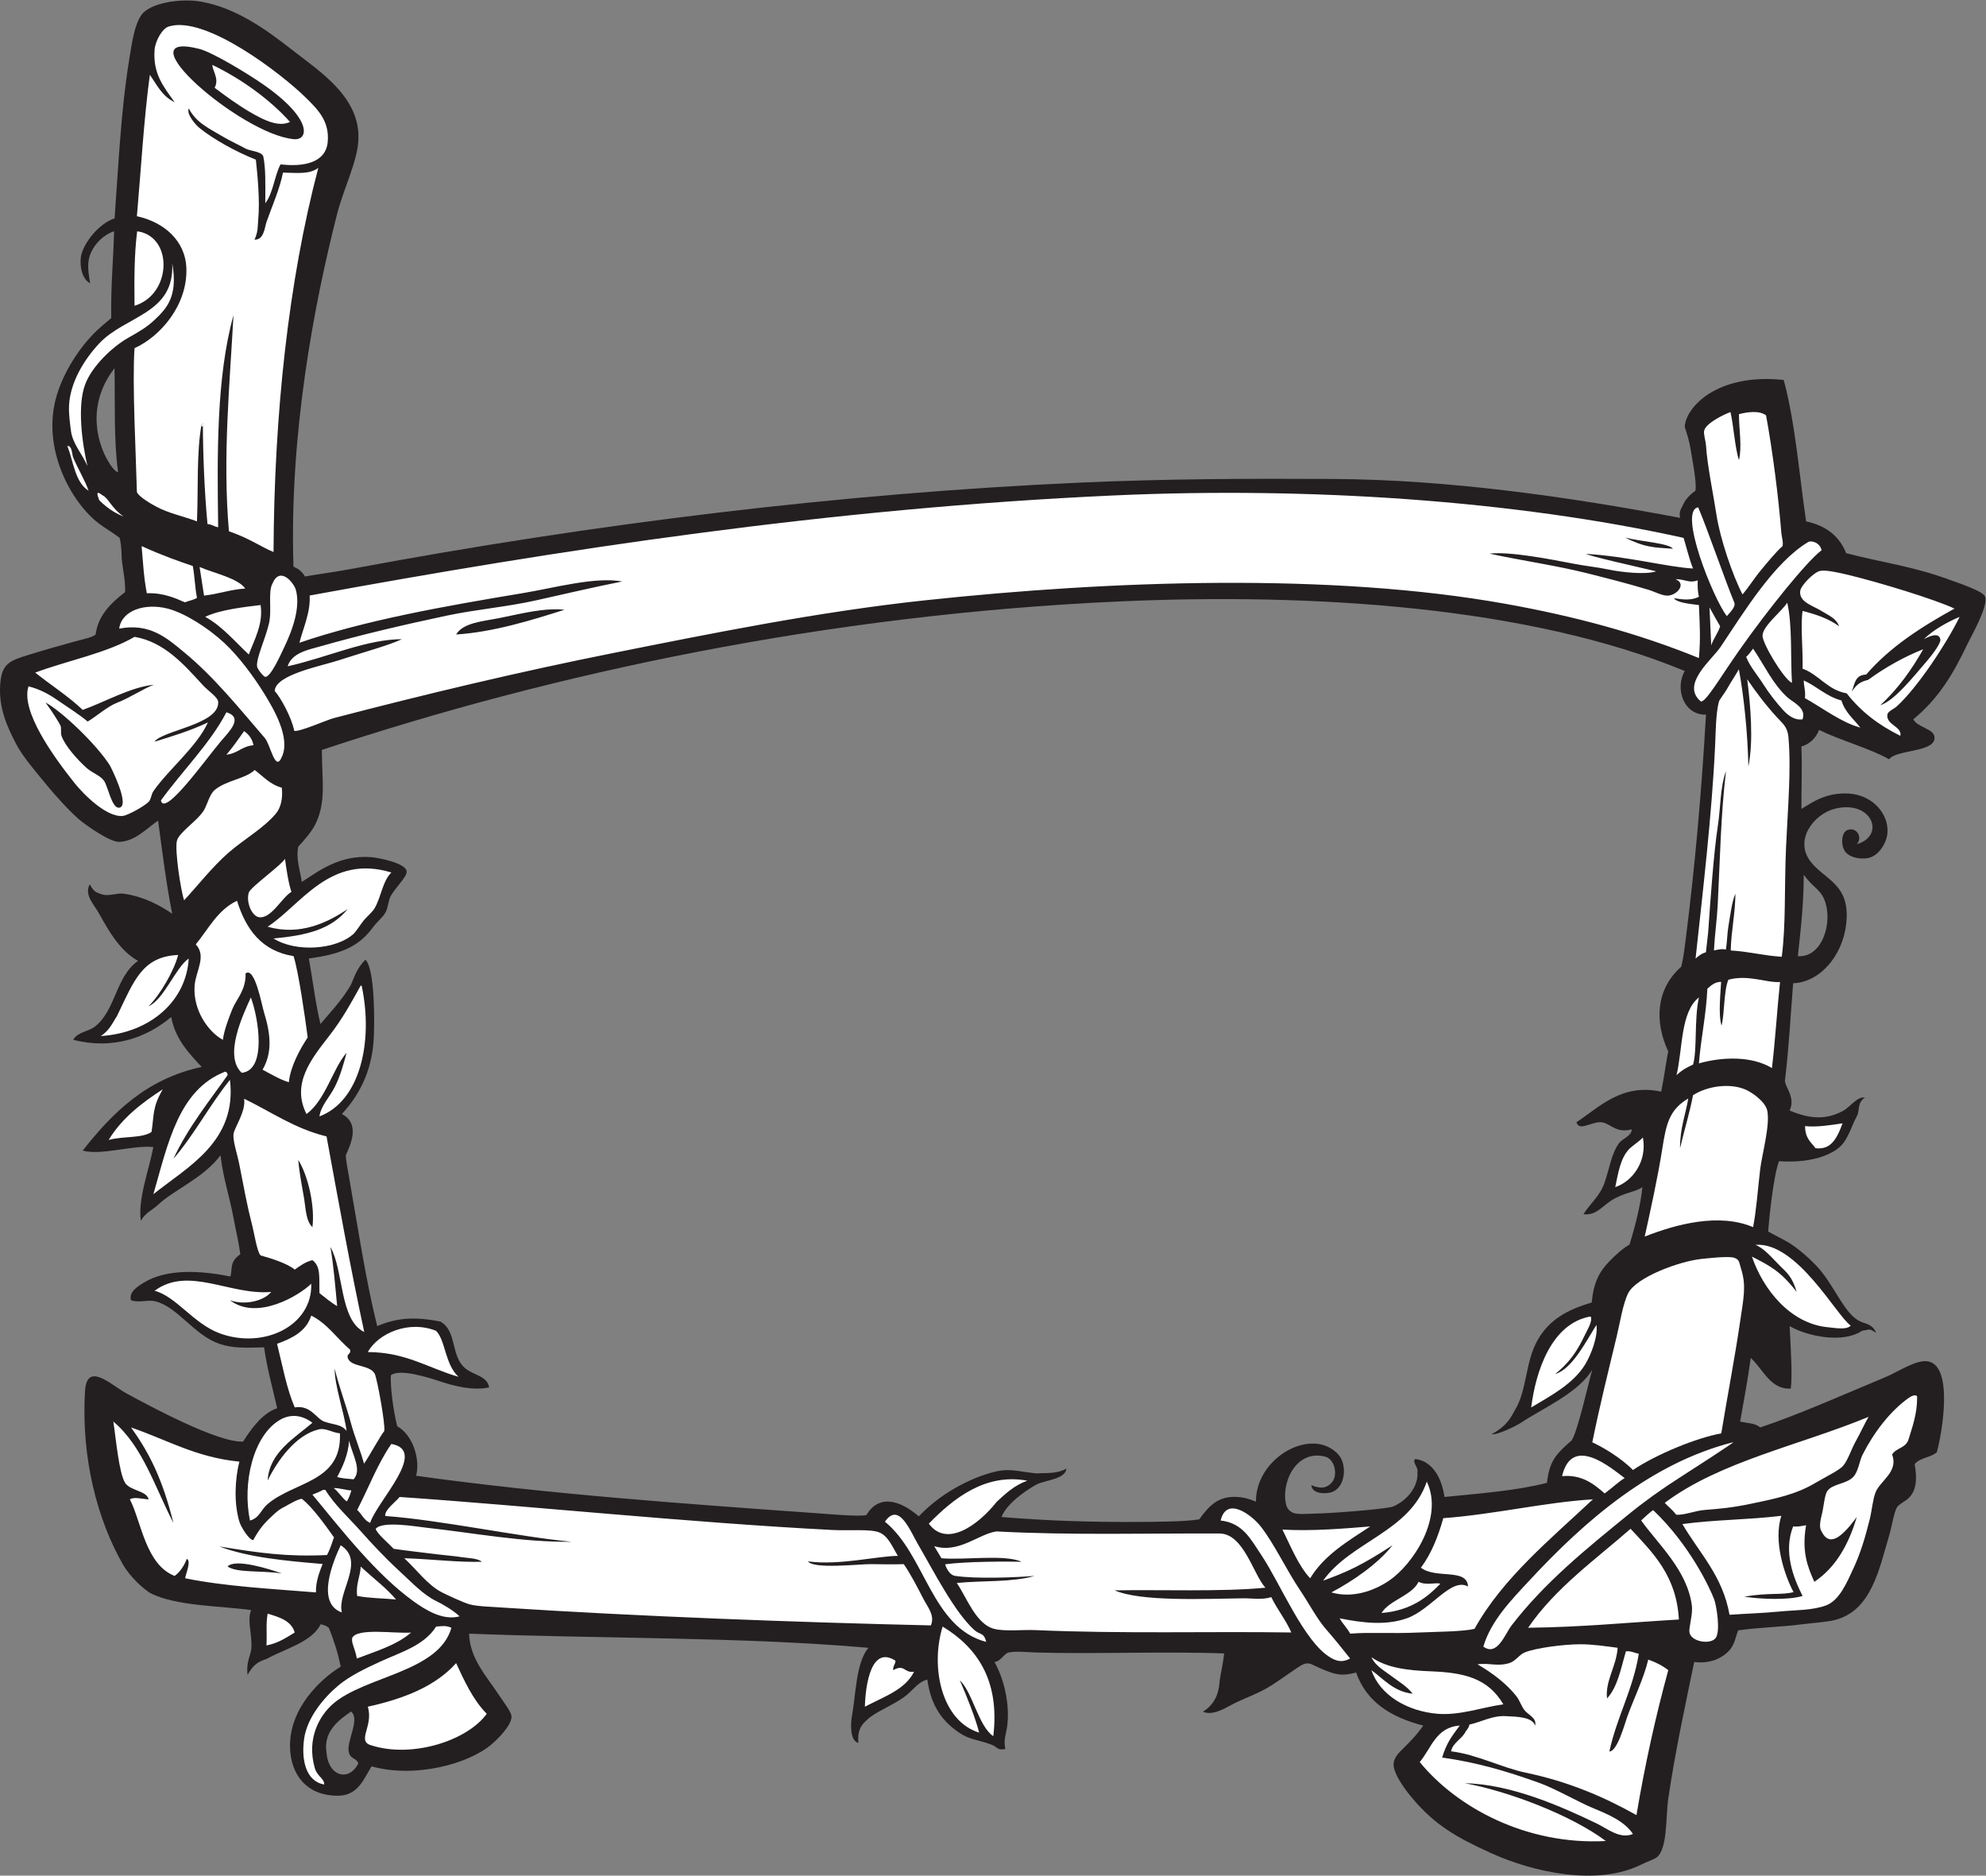
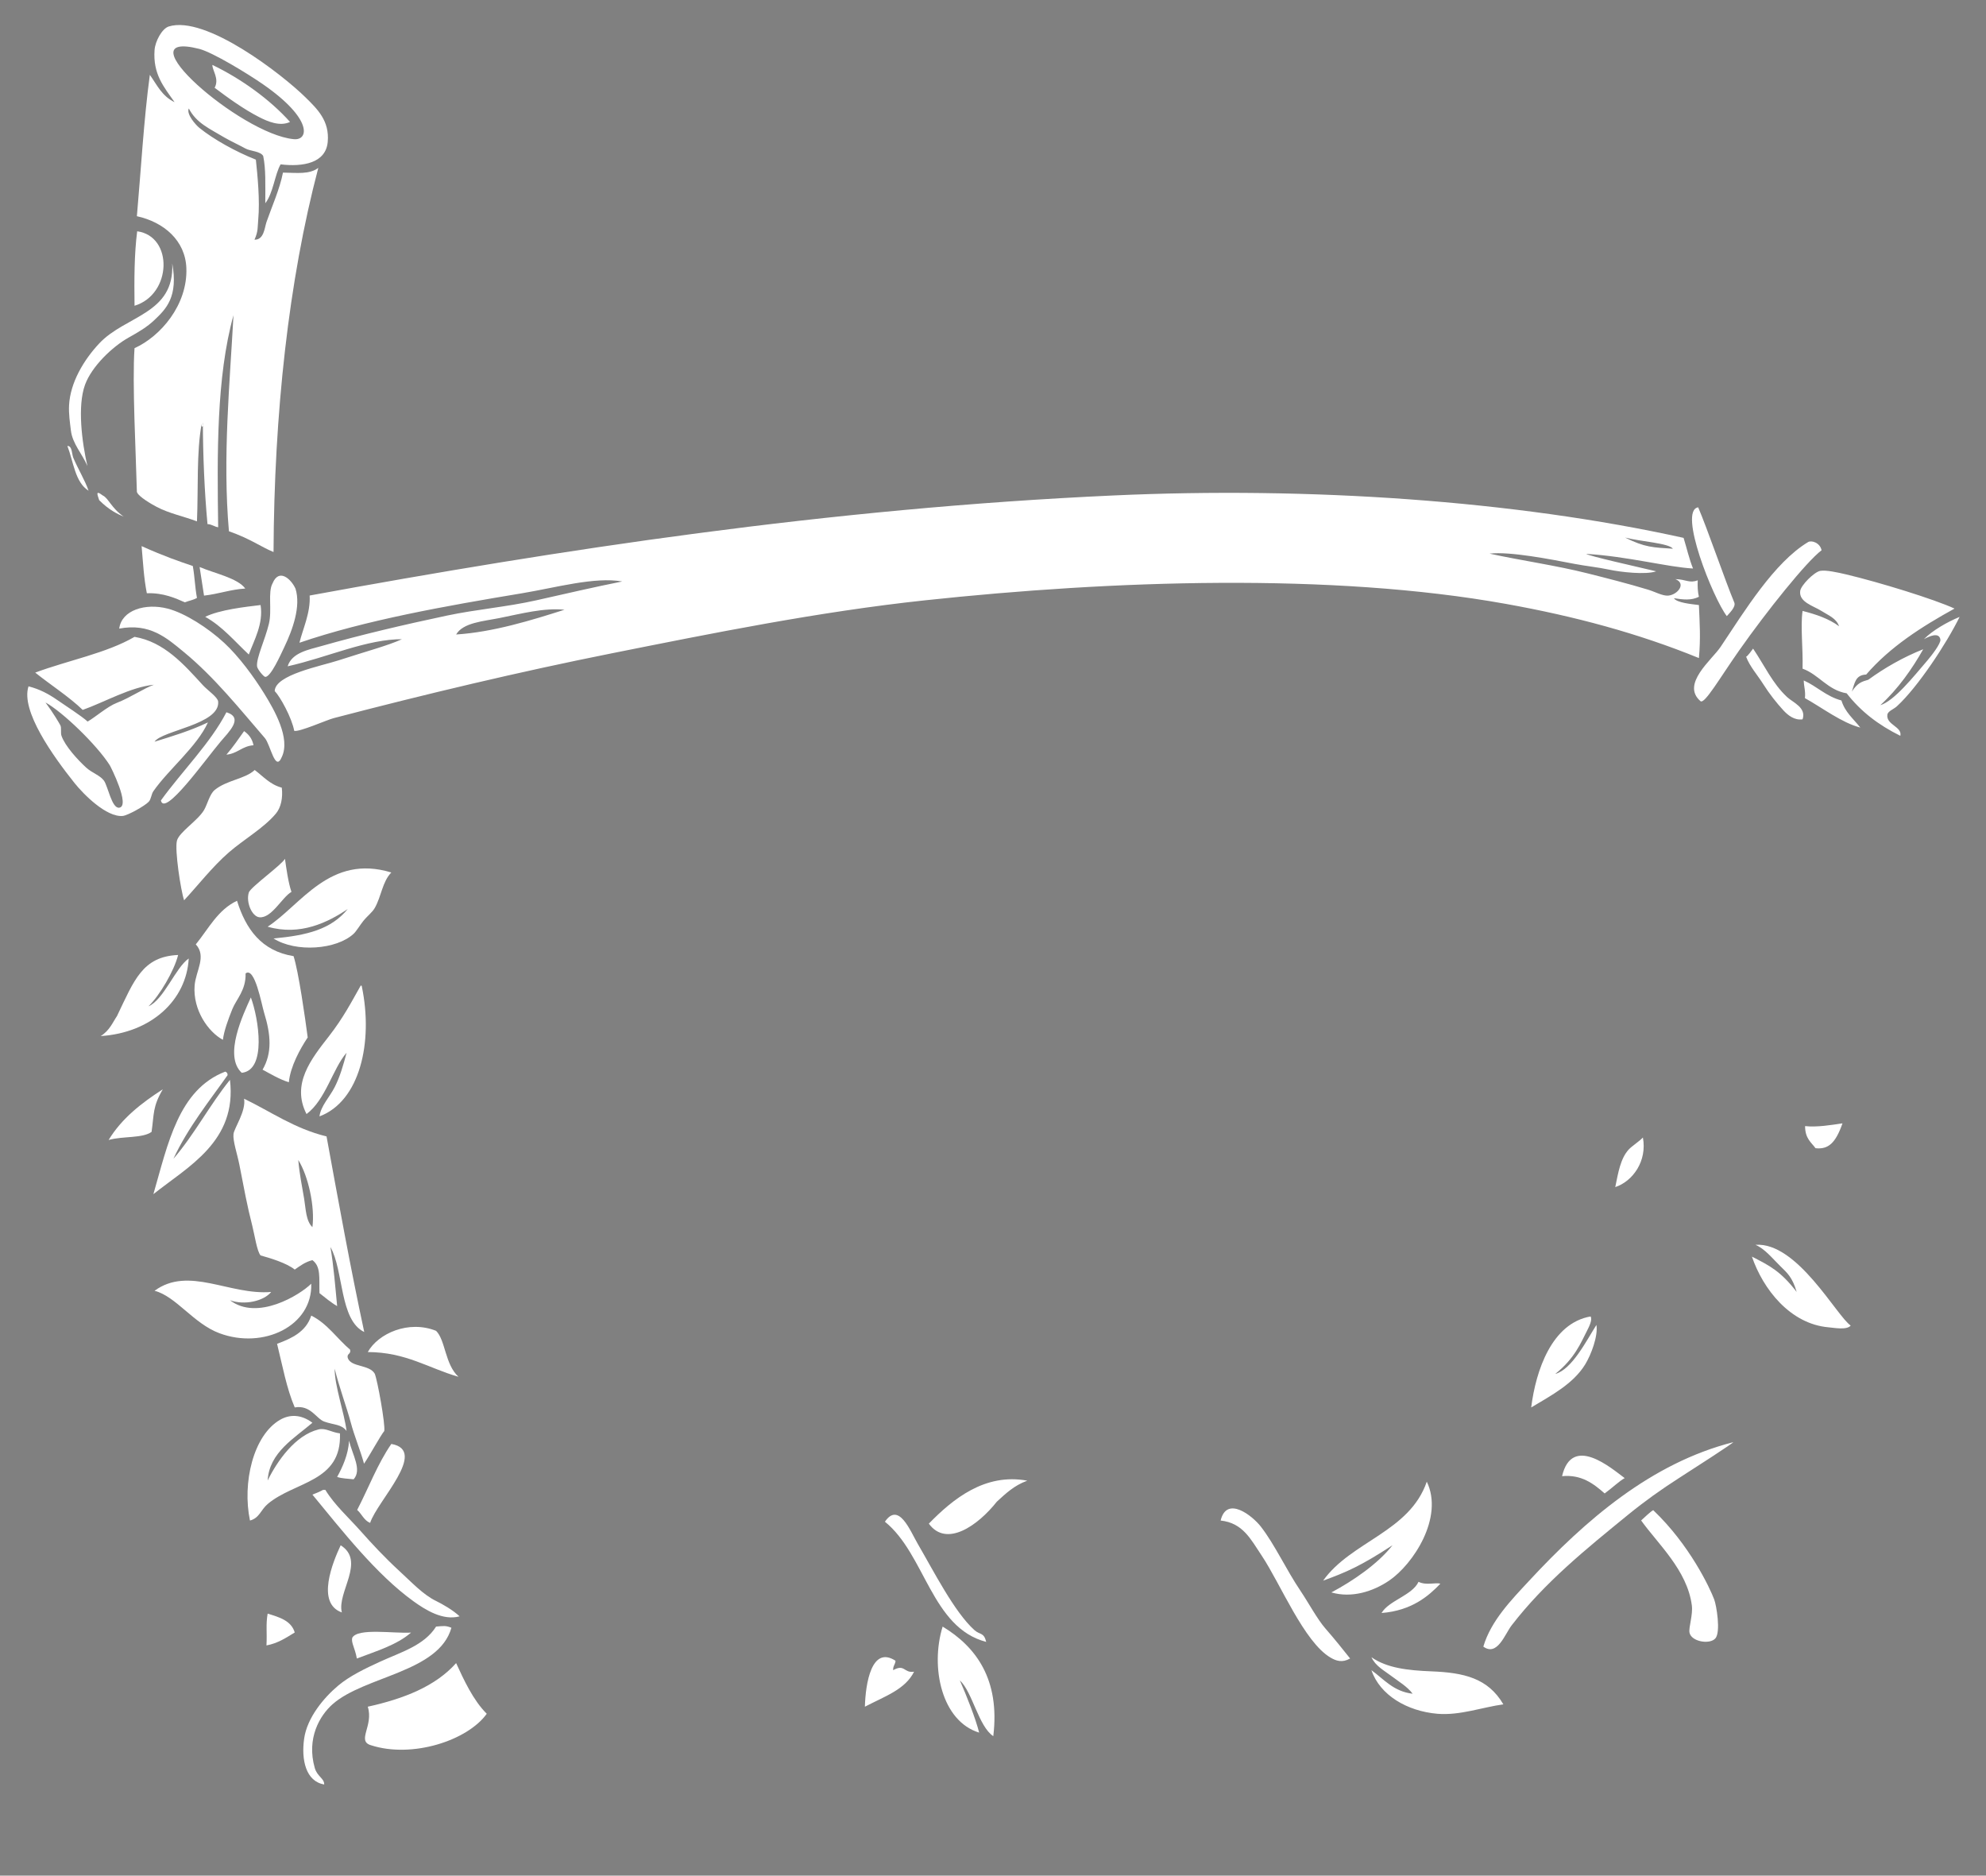
<svg xmlns="http://www.w3.org/2000/svg" viewBox="0 0 809.04 763.907" height="763.907" width="809.04" xml:space="preserve" id="svg2" version="1.1">
  <rect x="0" y="0" width="809.04" height="763.907" fill="#808080" stroke="none" />
  <defs id="defs6" />
  <g transform="matrix(1.333,0,0,-1.333,0,763.907)" id="g10">
    <g transform="scale(0.1)" id="g12">
-       <path id="path14" style="fill:#231f20;fill-opacity:1;fill-rule:evenodd;stroke:none" d="m 5134.35,4148.55 c -3.4,20.97 1.63,23.38 10.79,43.19 7.32,15.83 23.28,30.62 36,39.6 5.29,20.73 -10.03,98.76 -14.4,126 -3.99,24.91 -10.94,47.83 -18,68.4 0.7,57.09 95.39,166.2 302.4,144 35.43,-131.37 47,-286.61 68.4,-432 60.37,-12.83 101.67,-44.73 122.4,-97.2 110.48,-28.74 206.79,-40.41 317.56,-81.81 23.47,-8.77 101.98,-33.93 107.24,-51.39 9.39,-31.12 -43.64,-122.1 -53.99,-144 -44.55,-94.27 -89.79,-168.03 -165.61,-230.4 12.65,-24.76 62.22,-28.35 64.8,-54 4.83,-47.76 -117.33,-37.64 -138.55,-68.03 -61.77,34.24 -149.01,57.66 -214.25,89.63 -9.26,-25.54 -31.45,-45.09 -54,-50.4 2.56,-68.4 0,-119.85 0,-190.8 36.97,22.1 76.19,50.31 144,46.8 73.84,-3.82 124.54,-63.04 118.8,-122.4 -2.65,-27.43 -26.18,-71.67 -64.8,-75.6 -25.88,-2.63 -53.58,5.06 -64.8,21.6 -14.08,20.78 -10.36,58.05 7.2,64.8 29.3,11.26 47.52,-23.63 28.81,-43.2 90.56,26.52 45.17,137.68 -68.41,108 -62.18,-16.25 -124.68,-95.09 -71.99,-162 44.4,-56.4 122.36,-68.06 107.99,-190.8 -11.25,-96.11 -80.07,-176.97 -162,-180 -7.93,-99.66 -13.14,-199.46 -25.19,-298.81 3.28,-22.53 32.46,-51.72 14.39,-90 59.59,-25.14 109.3,-30.04 163,-1.23 23.05,12.38 42.84,44.68 67.4,40.84 -25,-16.23 -14.74,-38.5 -25.19,-57.6 -20.01,-36.53 -27.22,-77.14 -61.21,-100.79 -41.48,-28.89 -105.5,-41.12 -176.4,-36.01 -16.7,-44.23 -29.54,-166.72 -33.02,-214.88 11.86,-7.33 36.63,-18.77 61.82,-33.52 27.07,-15.85 61.51,-46.5 82.8,-68.4 56.11,-57.71 83.82,-144.01 132.58,-170.81 18.97,-10.42 39.51,-7.41 52.88,-36.85 -23.53,14.4 -17.07,10.06 -43.28,6.26 -57.77,-39.02 -165.42,-17.83 -221.38,14.2 2.97,-57.86 8.95,-148.34 3.61,-190.8 -62.65,-3.73 -85.06,60.39 -122.41,93.6 -9.17,-66.44 -20.81,-130.39 -32.4,-194.41 21.45,-4.94 47.93,-4.87 61.2,-17.99 117.32,39.07 254.78,100.46 385.21,154.8 36.83,15.34 93.84,54.81 129.6,46.8 75.18,-16.85 42.1,-214.23 25.19,-277.2 -20.53,-17.86 -50.44,-15.45 -67.77,-36.51 7.39,-41.62 6.45,-80.34 -18.62,-103.89 -11.16,-10.47 -30.49,-18.81 -36.01,-28.8 -9.03,-16.36 -16.42,-61.95 -21.6,-79.2 -32.29,-107.52 -54.91,-238.035 -171.19,-265.164 -21.93,-5.117 -67.22,-8.379 -95.21,-12.039 -65.44,-8.559 -132.52,-9.551 -196.87,-18.75 -7.81,-20.168 -10.52,-42.492 -26.33,-60.449 -23.13,-26.262 -62.87,-42.446 -108,-35.997 -30.14,-146.32 -57.64,-272.043 -79.2,-417.597 -8.35,-56.406 -1.34,-153.891 -36,-180 -7.33,-5.527 -29.55,-13.02 -46.8,-21.605 -133.63,-66.481 -329.1,-24.137 -460.79,36 -103.22,47.137 -168.25,83.707 -237.61,165.606 -26.49,31.269 -63.93,83.23 -57.6,111.601 7.32,32.774 43.34,45.313 90,111.59 -97.49,24.91 -173.43,71.375 -205.19,162 -47.64,-12.926 -67.46,-4.39 -104.41,10.805 -38.65,15.898 -40.56,27.351 -75.59,3.601 -24.21,-16.406 -57.44,-40.078 -79.21,-54.003 -38.1,-24.368 -86.9,-40.625 -118.8,-57.598 -20.65,-10.985 -60.87,-35.852 -89.86,-22.481 31,19.914 46.65,47.508 50.26,87.278 2.43,26.687 11.2,58.593 14.27,90.742 -172.67,6.707 -410.32,-2.18 -572.27,2.859 -23.15,0.723 -65.28,5.078 -86.4,0 -14.1,-3.386 -25.61,-28.64 -43.2,-28.797 26.51,-47.074 46.73,-119.816 39.6,-190.8 -2.57,-25.801 -13.49,-48.575 -6.06,-75.118 -26.02,-5.207 -22.99,6.141 -44.34,13.915 -40.43,14.738 -65.38,14.25 -97.2,36.007 -49.51,33.848 -85.38,78.582 -97.2,161.993 -28.7,-6.36 -44.87,-34.766 -72,-53.997 -37.87,-26.843 -87.15,-44.765 -111.6,-68.398 -10.46,-10.117 -31.61,-24.871 -26.96,-70.867 -27.03,6.023 -23.62,61.367 -19.84,81.66 12.07,64.773 12.12,163.426 50.4,208.809 -384.93,33.738 -823.48,27.695 -1220.4,43.191 2.32,-77.031 53.98,-130.371 93.6,-190.801 12,-18.301 35.23,-48.086 36,-61.199 1.62,-27.434 -42.21,-70.273 -61.2,-86.398 -70.67,-60.02 -233.8,-104.024 -366.32,-67.04 -24.32,-38.39 -40.8,-88.839 -101.68,-89.628 -93.186,-1.223 -146.073,60.847 -147.596,149.468 -2.043,118.672 94.551,207.914 154.796,244.797 -8.38,43.289 -23.61,88.672 -36.29,118.731 -6.592,5.332 -14.737,9.113 -24.909,10.871 -26.203,-54.309 -110.007,-75.41 -162.003,-104.399 -11.875,-6.621 -38.196,-6.621 -61.196,-50.398 -5.359,36.277 8.938,60.945 10.801,75.598 5.578,43.816 -13.883,88.21 0,122.402 -84.227,12.461 -233.484,11.668 -309.484,52.859 -20.371,12.531 -60.047,47.571 -82.918,87.539 -75.676,132.242 -127.961,322.012 -115.2,529.202 5.657,91.79 79.622,18.09 126,-7.2 67.575,-36.85 280.563,-151.81 356.887,-147.5 29.395,45.79 61.277,87.23 104.281,101.96 -12.789,57.22 -30.738,119.7 -39.964,185.94 -55.938,-1.33 -95.758,-3.38 -136.801,10.8 -77.067,26.61 -126.211,111.54 -194.403,129.6 -24.425,6.47 -51.121,-5.56 -75.597,3.6 -7.555,25.35 21.199,42.82 39.597,54 70.68,42.96 173.793,36.74 264.289,18.41 6.844,23.88 -3.878,44.33 30.18,68.09 -4.394,34.68 -13.617,72.31 -20.871,111.5 -12.379,66.94 -31.242,118.62 -39.598,190.8 -52.125,-69.81 -142.476,-105.32 -190.8,-151.2 -16.575,-15.74 -38.567,-23.58 -52.637,-48.9 -9.734,66.81 25.476,157.16 38.234,225.3 -62.246,6.59 -159.695,-26.66 -215.996,-10.81 91.153,115.25 193.883,218.92 363.602,255.61 -37.715,40.29 -81.489,85.93 -92.981,152.43 -74.668,-62.2 -176.168,-100.9 -299.422,-69.63 11.801,23.19 47.055,25.93 64.289,38.97 66.629,50.43 63.989,153.44 133.711,202.22 -53.207,29.66 -86.769,85.81 -118.8,144.01 -14.871,27.03 -46.934,57.91 -28.801,90 13.723,-25.67 21.441,-24.9 37.121,-30.65 19.785,-7.26 45.746,4.97 67.277,1.85 60.555,-8.78 109.653,-35.19 147.606,-61.2 -18.309,90.9 -30.098,188.3 -43.203,284.4 -35.786,-24.38 -70.536,-63.39 -118.801,-64.8 -29.43,-0.86 -103.832,52.54 -122.399,68.4 -26.812,22.89 -68.035,67.06 -104.398,111.6 -31.918,39.08 -68.957,81.29 -90,122.4 -24.754,48.36 -52.461,106.93 -46.801,180 4.945,63.89 29.77,71.36 90,90 52.028,16.1 85.153,25.1 136.801,39.6 21.246,5.96 54.527,12.09 64.801,21.6 6.844,57.32 46.625,96.18 90,129.6 1.902,40.34 -10.496,78.89 -10.801,115.2 -0.105,12.86 -2.25,38.19 -5.973,50.44 -19.804,15.69 -43.711,29.05 -62.429,43.16 -87.012,65.6 -177.875,233.14 -129.602,392.4 21.981,72.5 67.059,142.01 115.199,190.8 12.469,12.63 40.66,36.54 51.266,45.05 -1.613,99.52 6.598,181.84 8.82,265.41 -30.094,-9.48 -57.793,-35.77 -70.886,-65.66 -10.883,-24.86 -10.543,-48.12 -2.375,-93.33 -31.75,16.67 -32.235,70.77 -26.422,89.73 14.859,48.47 63.632,97.65 101.093,108.42 11.731,158.5 18.891,328.39 45.149,488.3 8.695,52.95 15.687,103.63 37.359,134.08 25.012,35.15 117.938,51.66 183.602,39.6 106.191,-19.5 195.488,-83.7 277.195,-147.6 85.012,-66.47 209.821,-144.97 201.601,-277.2 -4.14,-66.7 -44.87,-145.26 -64.8,-223.2 -70.93,-277.57 -146.766,-677.06 -133.406,-1077.86 9.961,-4.87 23.812,-10.68 34.953,-30.07 42.476,7.25 92.343,13.77 148.853,24.33 727.44,135.9 1489.26,230.3 2228.4,262.8 256.84,11.3 506.49,12.18 763.2,10.8 352.58,-1.89 716.93,-53.73 1062.01,-118.79 z M 1095.14,343.34 c -27.68,-57.129 -91.9,-40.938 -97.202,32.402 -12.094,69.461 47.582,105.84 75.092,125.742 28.83,-25.117 -16.13,-91.875 -6.69,-125.742 5.73,-20.574 21.1,-14.687 28.8,-32.402 z m 4417.2,2714.4 c 28.94,-39.35 49.86,-43.25 63.15,-76.41 27.3,-68.06 -6.66,-177.72 -81.14,-171.98 10.13,93.54 17.65,159.92 17.99,248.39 z m -5162.399,1548 c 2.036,-99.13 -2.613,-219.05 10.801,-316.8 -13.828,-8.27 -133.551,158.25 -10.801,316.8 z m 4798.799,-925.2 c -31.08,-53.5 -3.36,-135.35 64.81,-133.2 -12.59,-221.89 -32.61,-455.88 -61.21,-680.4 -3.82,-30.03 -6.5,-57.72 -14.4,-89.99 -78.13,-68.99 -81.85,-168.17 -39.6,-259.22 -5.02,-18.92 -13.2,-82.69 -21.6,-122.4 -120.88,25.99 -188.63,-47.04 -259.2,-93.59 8.96,-26.51 38.72,-2.36 69.4,0.12 32.86,2.65 46.38,-35.92 99.8,-21.72 -0.69,-21.21 -27.9,-26.85 -39.6,-43.19 -22.35,-31.25 -27.5,-72.64 -43.19,-118.81 -14.22,-41.83 -44.84,-65.14 -64.81,-97.2 37.25,-4.26 53.55,20.58 82.67,40.2 37.99,25.6 80.63,28.49 97.33,42.6 -4.68,-50.24 -20.1,-114.19 -39.34,-175.78 -20.16,-11.42 -40.8,-29.78 -61.46,-51.01 -30.7,-31.58 -48.33,-64.36 -53.99,-126.01 -75.72,-21.88 -130.6,-53.15 -165.61,-115.2 -37.63,-66.72 -31.94,-151.47 -68.4,-212.4 -11.23,-18.77 -21.52,-47.85 -72.09,-74.61 16.1,-3.93 77.5,26.48 90.09,35.01 61.95,41.94 175.94,91.06 217.72,162.12 -12.7,-44.4 -43.61,-185.01 -62.92,-216.12 -51.4,-43.71 -68.09,-66.2 -75.6,-129.6 -94.4,-24.41 -205.35,-32.25 -313.19,-43.19 -6.96,49.9 -31.66,108.84 -89.25,116.05 -11.02,-8.94 10.75,-26.31 6.44,-40.46 4.17,-35.98 -24.57,-84.69 -76.36,-105.65 -37.58,-8.61 -187.43,-19.99 -245.52,-21.06 -38.75,-0.72 -63.83,-6.26 -77.72,22.31 -20.08,64.74 25.4,175.28 117.3,152.19 30.53,-7.58 39.52,-56.37 21.97,-77.82 -15.98,-19.53 -36.68,-21.15 -63.67,-9.57 2.36,-27.57 44.02,-27.02 61.2,-21.6 36.91,11.65 45.9,63.33 32.4,97.2 -10.31,25.87 -41.38,46.17 -72,50.4 -88.48,12.23 -192.42,-73.66 -190.8,-176.4 -22.03,9.59 -40.42,13.66 -57.84,14.52 -57.06,2.83 -84.53,-25.47 -115.58,-68.52 -42.93,-7.22 -136.29,-7.66 -187.43,-7.94 -145.02,-0.78 -278.97,3.7 -416.75,15.14 18.26,47.81 93.9,92.8 109.51,100.56 22.46,11.15 86.7,15.49 88.49,47.04 -33.26,-17.83 -67.49,-11.9 -90.06,-14.5 -51.16,5 -79.15,15.26 -118.74,7.3 -61.99,-12.47 -165.5,-57.3 -242.08,-138.44 -62.34,53.82 -123.86,64.91 -160.24,3.99 -21.05,-5.45 -115.53,3.01 -141.28,4.85 -403.09,28.86 -828.43,58.43 -1234.8,115.2 13.66,48.79 -9.93,125.63 -57.6,151.2 -12.49,49.76 -21.35,120.11 -19.46,155.76 25.9,21.36 114.72,-6.62 152.18,-19.1 38.91,-12.97 98.07,-28.9 148.08,-17.86 -5.39,34.84 -46.88,37.06 -72,57.6 -47.17,38.57 -24.57,113.88 -77.03,143.51 -79.58,15.72 -132.68,11.49 -192.97,-13.91 -34.47,138.28 -58.48,297.8 -86.4,457.2 -3.15,17.97 -9.98,52.88 -9.38,65.6 11.98,26.73 46.68,95.02 -12.22,125.21 49.92,54.03 90.96,126.35 97.2,226.79 2.9,46.73 4.59,215.39 -25.2,244.8 -25.87,-26.06 -32.76,-50.08 -43.71,-75.23 -24.55,-45.84 -75.76,-99.36 -93.714,-121.27 -14.554,58.64 -24.183,138.09 -35.375,200.1 88.679,12.12 149.869,32.23 194.399,93.6 13.75,18.94 30.6,30.78 39.6,46.8 7.67,13.65 8.85,34.84 14.4,46.8 12.51,26.96 52.57,62.23 50.4,79.2 -3.29,25.78 -86.2,41.39 -108,43.2 -96.18,7.97 -161.064,-42.58 -212.396,-75.6 -5.656,36.6 -18.426,70.56 -10.801,108 18.34,18.85 41.547,46.86 51.875,67.52 34.426,68.89 20.305,136.68 20.121,227.68 708.701,235.54 1542.091,413.11 2433.601,453.6 593.7,26.96 1255.11,-15.06 1731.6,-212.4 v 0" />
      <path id="path16" style="fill:#ffffff;fill-opacity:1;fill-rule:evenodd;stroke:none" d="m 649,5532.41 c 87.594,-42 176.23,-105.78 237.344,-174.27 -31.309,-14.78 -68.766,1.8 -93.602,14.4 -48.562,24.64 -97.476,60.47 -136.801,90 14.883,27.92 -6.941,51.87 -6.941,69.87 z M 1487.54,494.543 c -59.03,-82.121 -228.11,-136.723 -353.65,-96.215 -45.02,13.11 8.63,59.414 -9.95,117.817 110.12,24.277 206.66,62.136 270,133.191 22.96,-49.922 52,-113.594 93.6,-154.793 z M 1256.15,742.57 c -43.58,-38.007 -106.52,-56.672 -165.6,-79.203 -5.57,31.985 -17.82,47.778 -14.14,63.305 16.84,30.945 127.95,12.5 179.74,15.898 z M 745.941,2373.74 c 82.559,-39.84 153.637,-91.16 251.997,-115.2 36.782,-200.83 73.132,-402.06 115.202,-597.6 -76.09,36.72 -62.32,188.08 -103.41,259.79 9.84,-55.41 15.58,-129.21 20.61,-180.59 -19.84,11.36 -36.418,25.97 -53.996,39.6 -1.531,47.27 4.91,81 -21.602,100.8 -22.101,-5.5 -37.676,-17.52 -54,-28.8 -25.625,20.71 -78.48,35.99 -104.398,43.2 -10.973,12.29 -18.383,63.32 -25.199,90 -16.653,65.16 -24.872,112.34 -39.602,187.2 -6.578,33.42 -20.273,72.58 -18.004,93.6 1.973,18.21 38.824,70 32.402,108 z M 1066.84,1328.86 c 10.3,-43.89 39.87,-88.57 13.9,-117.92 -17.21,1.99 -36.18,2.22 -50.4,7.2 16.19,29.41 33.88,67.74 36.5,110.72 z m -115.695,382.22 c 48.464,-23.53 79.775,-71.17 118.795,-104.13 3.56,-14.37 -10.76,-10.86 -7.2,-25.21 9.83,-28.93 66.06,-19.67 82.43,-48.08 8.35,-19.37 32.86,-155.59 29.17,-175.12 -12.21,-15.03 -44.7,-75.1 -61.82,-99.93 -11.62,42.1 -29.07,82.58 -40.97,127.26 -11.61,43.65 -36.62,111.61 -48.78,163.08 -0.47,-52.09 29.25,-133.92 36.37,-190.41 -15.98,21.32 -38.41,18.04 -68.398,28.79 -24.508,8.79 -41.363,51.47 -90,43.21 -24.922,57.88 -37.578,128.03 -54,194.4 44.719,16.49 88.629,36.75 104.403,86.14 z m -90,1613.06 c 3.789,-31.6 -2.606,-60.74 -18.004,-79.2 -36.895,-44.24 -97.356,-78.28 -144,-118.8 -50.711,-44.07 -95.996,-102.82 -136.543,-146.1 -10.125,30.04 -29.141,153.99 -21.856,182.1 6.824,26.35 63.824,61.24 82.797,93.6 10.078,17.18 17.141,48.53 32.402,61.2 36.457,30.26 93.922,33.9 122.399,61.2 26.058,-19.55 46.754,-44.45 82.805,-54 z m 9.675,-217.25 c 3.977,-27.77 10.239,-73.59 19.864,-101.16 -29.067,-16.66 -60.352,-81.05 -97.942,-77.59 -22.394,2.06 -41.625,45.4 -32.398,75.6 4.969,16.28 101.902,85.46 110.476,103.15 z m 26.325,-297.54 c 15.082,-46.47 35.394,-188.18 43.199,-248.41 -22.805,-34.18 -52.977,-88.54 -57.602,-136.8 -26.109,7.49 -58.449,26.6 -80.304,38.35 29.472,50.91 25.621,106.08 4.707,174.05 -7.868,25.57 -28.375,141.77 -56.614,120.02 1.61,-50.98 -28.566,-79.13 -40.59,-109.22 -13.187,-33.01 -25.035,-65.21 -28.796,-93.6 -45.352,24.42 -92.051,91.76 -86.403,165.61 3.426,44.74 37.629,89.29 3.598,125.98 38.887,47.53 67.18,105.63 126,133.21 27.105,-86.9 74.683,-153.31 172.805,-169.19 z m 32.398,-741.62 c 5.105,-31.18 5.242,-67.27 25.199,-86.39 8.242,62.57 -12.894,157.27 -43.199,205.2 4.008,-45.91 11.602,-79.72 18,-118.81 z M 419.219,5024.08 c 110.859,-15.03 106.488,-192.9 -8.074,-227.54 -0.969,80.16 -0.926,157.34 8.074,227.54 z m 13.523,-961.94 c 71.91,-32.21 113.473,-46.09 156.496,-60.76 6.129,-34.67 6.352,-63.19 12.703,-97.64 -12.836,-6.88 -23.679,-8.08 -37.113,-13.33 -27.07,11.99 -65.172,29.6 -116.098,27.75 -9.417,48.18 -11.285,91.08 -15.988,143.98 z m 424.801,1166.41 c -17.402,-29.59 -22.527,-87.88 -46.801,-118.81 -0.039,57.09 1.899,104.88 -6.324,144.13 -8.051,15.19 -40.086,14.88 -54.496,23.21 -10.574,6.12 -50.899,25.61 -63.652,33.27 -46.079,27.68 -85.989,44.06 -109.274,88.97 -8.187,-17.57 21.754,-50.8 32.145,-59.18 44.777,-36.12 111.578,-72.85 172.8,-97.2 4.872,-46.48 12.817,-124.19 7.2,-183.6 -2.039,-21.63 0.308,-35.35 -11.407,-60.95 29.18,-0.93 30.973,37.45 36.606,53.75 16.051,46.4 40.762,101.21 50.402,151.2 44.61,-0.56 79.949,-6 108,14.4 -90.918,-345.03 -134.894,-750.97 -136.801,-1173.6 -38.632,15.54 -67.75,39.08 -136.3,63.44 -19.797,224.82 2.832,452.87 13.898,660.16 -52.598,-190.24 -49.828,-426.28 -46.797,-648 -11.601,1.6 -19.73,9.36 -32.625,9.66 -9.449,101.33 -13.762,210.6 -14.176,310.74 2.887,-12.3 -5.363,-20.55 -3.597,-3.6 -16.211,-88.19 -10.114,-198.69 -14.403,-298.8 -41.878,15.87 -84.773,24.12 -122.91,44.19 -14.832,7.82 -56.437,31.41 -60.691,45.81 -2.777,114.16 -14.656,333.02 -7.195,439.2 79.585,35.94 162.648,132.44 158.398,244.8 -3.18,84.12 -68.719,140.42 -151.203,158.4 11.789,131.53 21.148,296.75 39.598,431.99 22.789,-32.42 37.039,-64.94 75.601,-83.56 -33.226,47.04 -66.422,85.96 -61.195,159.17 1.933,27.12 22.867,65.6 43.199,72 113.125,35.64 348.031,-147.54 417.598,-216 36.722,-36.14 74.429,-72.09 68.399,-136.8 -6.044,-64.9 -76.188,-76.55 -143.997,-68.39 z m -54.004,244.79 c -47.871,33.14 -152.547,96.89 -194.398,108 -239.629,60.56 125.339,-259.84 287.773,-275.73 47.008,-5.49 60.133,61.44 -93.375,167.73 z m -193.543,-1475 c 44.406,-19.2 116.121,-33.56 139.547,-65.8 -46.246,-2.95 -81.645,-16.76 -126.004,-21.6 l -13.543,87.4 v 0" />
      <path id="path18" style="fill:#ffffff;fill-opacity:1;fill-rule:evenodd;stroke:none" d="m 205.941,4368.14 c 14.926,0.84 13.598,-25.51 18,-36 13.731,-32.75 36.036,-69.35 46.801,-100.8 -41.426,25.78 -46.058,88.34 -64.801,136.8 z M 3013.94,714.141 c -167.64,43.574 -186.15,267.429 -309.6,367.199 42.59,62.18 77.07,-27.76 100.8,-68.4 48.45,-82.967 111.67,-207.952 172.8,-262.803 16.9,-15.164 28.62,-5.938 36,-35.996 z m 1112.15,-50.743 c -24.42,-13.703 -42.76,-7.332 -60.11,2.872 -80.61,47.414 -153.1,225.878 -209.64,310.675 -34.27,51.395 -58.18,100.715 -126,107.995 18.49,77.46 97.22,14.24 122.41,-17.99 42.82,-54.86 77.39,-131.352 122.39,-198.012 22.7,-33.625 51.11,-86.211 75.35,-113.809 26.19,-29.824 53.25,-63.676 75.6,-91.731 z M 1379.54,757.336 C 1341.13,620.723 1113.44,610.012 1015.94,523.34 977.367,489.055 936.047,419.563 961.941,328.938 c 7.512,-26.282 29.364,-31.797 28.801,-50.403 -55.883,9.453 -70.586,74.707 -61.199,140.403 9.168,64.175 60.668,125.457 104.397,162 35.19,29.406 82.5,52.042 126,72.003 65.29,29.95 136.18,49.864 172.8,107.997 23.26,1.828 29.14,3.507 46.8,-3.602 z M 267.145,4306.94 c -15.977,37.54 -45.45,67.61 -50.403,108 -2.937,23.97 -7.054,50.84 -5.695,77.22 3.566,69.69 44.945,138.82 92.094,189.18 80.589,86.05 230.879,89.25 223.203,244.8 18.605,-101.88 -18.239,-138.96 -54,-172.8 -23.008,-22.09 -49.391,-37.33 -79.203,-54 -49.825,-27.86 -112.653,-87.99 -133.2,-144 -23.918,-65.19 -9.433,-176.63 7.204,-248.4 z m 46.796,-90 c 17.352,-7.85 26.239,-38.55 63.778,-64.4 -17.281,6.72 -45.114,20.24 -74.578,50 -3.164,11.57 -14.918,34.2 10.8,14.4 v 0" />
      <path id="path20" style="fill:#ffffff;fill-opacity:1;fill-rule:evenodd;stroke:none" d="m 472.344,3464.54 c 52.207,16.19 108.761,33 163.101,58.96 -33.394,-73.96 -120.457,-143.59 -166.707,-210.16 -6.672,-9.61 -6.535,-24.22 -14.398,-32.4 -12.703,-13.23 -64.336,-41.8 -79.199,-43.2 -49.629,-4.7 -119.828,65.95 -147.598,100.8 -65.043,81.61 -164.981,220.66 -140.399,295.2 34.316,-8.82 60.761,-22.82 90.001,-43.2 20.726,-14.45 73.554,-48.41 90.605,-64.42 22.563,12.64 60.602,46.22 89.395,57.22 39.918,15.24 84.023,45.18 113.199,55.23 -70.215,-6.59 -151.981,-53.65 -217.602,-76.83 -40.816,39.58 -100.562,78.09 -145.105,113.96 98.726,36.87 217.883,59.26 303.508,109.24 90.921,-15.46 151.168,-84.66 208.796,-147.6 14.625,-15.98 45.696,-36.73 46.801,-50.4 5.656,-69.76 -171.902,-87.98 -194.398,-122.4 z m 759.596,313.2 c -110.51,1.2 -230.08,-55.44 -352.799,-82.8 12.515,41.75 64.953,50.99 100.8,61.2 126.389,35.97 254.729,65.9 385.199,93.6 90.04,19.12 182.64,26.4 273.6,46.8 89.44,20.05 177.96,40.69 262.8,57.6 -84.52,14.9 -203.81,-19.04 -306,-36 -234.92,-39 -479.36,-82.44 -680.399,-151.2 9.347,39.85 34.406,91.81 31.164,144.25 764.115,140.08 1585.335,266.19 2456.445,305.75 599.69,27.24 1225.24,-15.3 1742.39,-129.6 9.61,-31.19 17.07,-64.53 28.81,-93.6 -77.66,4.27 -199.02,37.01 -326.44,44.7 8.82,-6.62 144.9,-36.99 213.8,-53.28 -31.61,-11.2 -108.81,-2.34 -142.97,4.98 -34.63,7.42 -71.57,11 -108,18 -69.93,13.43 -196.2,38.38 -258.15,31.04 94.16,-20.64 204.44,-36.29 297.75,-59.84 58.19,-14.68 122.95,-30.92 187.2,-50.4 20.78,-6.3 44.05,-19.53 61.2,-18 28.3,2.52 56.43,36.82 21.6,50.4 32.85,-0.72 42.86,-13.57 68.4,-3.6 -0.81,-18.81 0.06,-35.94 3.6,-50.4 -23.25,-11.68 -48.23,-8.76 -76.32,-4.34 8.76,-13.88 51.76,-17.82 76.32,-20.86 2.31,-54.09 5.64,-102.19 0,-162 -185.49,75.68 -379.84,127.84 -590.4,165.6 -531.75,95.37 -1202.73,72.09 -1774.8,10.8 -326.97,-35.04 -652.51,-101.08 -957.6,-162 -281.05,-56.12 -568.83,-124.61 -849.6,-198 -20.852,-5.45 -105.79,-43.27 -120.407,-38.72 -7.207,39.81 -43.074,104.64 -59.59,121.52 1.148,49.76 140.676,76.13 194.397,93.6 85.53,27.8 151.63,45.17 194.4,64.8 1.2,0 2.4,0 3.6,0 z m 4280.4,-126 c 40.65,-18.16 68.71,-48.89 115.2,-61.2 10.85,-35.96 37.16,-56.44 57.6,-82.8 -57.04,14.96 -115.28,59.91 -169.2,90 2.39,21.58 -3.26,35.13 -3.6,54 z m 460.8,219.6 c -101.33,-55.86 -197.16,-117.25 -270,-201.6 -33.45,-1.35 -34.73,-26.16 -43.75,-51.94 17.78,27.28 31.02,30.43 50.2,36.04 49.21,35.99 106.85,69.01 167.82,93.23 -33.24,-59.15 -76.6,-121.1 -131.07,-170.93 42.77,13.2 101.62,87.42 144,136.8 12.91,15.03 41.25,52.02 39.6,63.43 -3.53,24.46 -34.71,10.15 -50.4,1.37 26.04,26.77 71.68,52.77 109.1,68.15 -40,-81.58 -128,-214.99 -191.9,-273.35 -9.51,-8.69 -27.2,-14.58 -28.8,-25.2 -4.72,-31.37 45.93,-36.42 39.6,-64.8 -66.6,33 -120.4,73.84 -163.99,129.85 -58.45,9.94 -84.59,57.16 -134.81,75.35 1.62,62.55 -6.78,129.16 0,176.4 42.1,-10.7 80.61,-24 111.6,-46.8 -9,24.79 -31.73,32.72 -54,46.8 -24.86,15.72 -69.55,26.97 -64.8,61.2 2.4,17.28 42.35,57.68 61.21,61.2 17.01,3.17 52.7,-4.54 79.19,-10.8 101.22,-23.92 269.58,-75.96 331.2,-104.4 z m -1006.8,216.98 c 60.22,-30.44 87.21,-30.33 146.14,-34.12 -12.23,17.17 -99.37,21.89 -146.14,34.12 z m -3439.2,-245.78 c -49.51,-9.98 -111.87,-13.89 -133.2,-50.4 114.03,7.41 229.97,43.45 331.2,75.6 -62.62,6.34 -129.73,-11.44 -198,-25.2 z m -781.199,-345.6 c 14.11,-9.89 24.836,-23.17 28.801,-43.2 -34.722,-2.47 -48.922,-25.48 -82.801,-28.8 19.477,22.52 36.582,47.42 54,72 z m 50.403,385.2 c 8.984,-57.55 -19.778,-107.01 -36,-151.2 -42.903,39.9 -80.039,85.56 -133.199,115.2 44.414,21.72 120.882,30.15 169.199,36 z M 184.34,3514.94 c 4.246,-8.01 0.312,-22.99 3.598,-32.4 10.929,-31.29 49.589,-73.55 75.601,-97.2 18.414,-16.74 41.59,-22.97 54.004,-39.6 12.184,-16.32 24.012,-85.99 46.797,-82.8 34.68,4.86 -25.863,124.99 -28.797,129.6 -40.277,63.17 -144.16,162.97 -196.496,191.91 25.062,-33.84 42.43,-64.1 45.293,-69.51 v 0" />
      <path id="path22" style="fill:#ffffff;fill-opacity:1;fill-rule:evenodd;stroke:none" d="m 1195.94,3064.94 c -27.16,-27.29 -30.3,-72.26 -50.4,-108 -7.96,-14.15 -22.74,-24.39 -35.75,-40.72 -10,-12.53 -20.72,-30.74 -29.05,-38.48 -52.08,-48.45 -176.439,-57.88 -244.799,-14.4 102.981,9.63 175.799,27.79 226.799,90 -59.26,-39.89 -144.677,-83.12 -244.802,-54 102.507,66.75 190.192,222.95 378.002,165.6 z m 3824.82,-809.65 c 13.53,-72.34 -31.17,-133.99 -84.42,-151.55 8.93,43.95 15.88,86.96 40.8,114.49 9.75,10.77 34.14,26.2 43.62,37.06 z m -159.9,-546.81 c 6.3,-9.91 -4.5,-31.32 -10.8,-43.57 -18.95,-36.85 -37.27,-84.39 -97.18,-132.07 51.01,13.51 95.3,101.7 125.86,149.7 5.49,-34.09 -16.38,-91.27 -34.38,-120.65 -36.46,-59.48 -103.67,-94.77 -164.97,-131.46 14.22,112.97 62.91,257.4 181.47,278.05 z m 794.97,-27.8 c -11.66,-14.52 -51.12,-6.79 -67.89,-5.34 -117.2,10.16 -200.28,116.93 -233.99,216 53.87,-27.73 87.51,-43.95 136.79,-108 -13.36,45.44 -28.62,57.83 -50.4,79.2 -23.98,23.53 -47.23,52.98 -75.59,64.79 127.48,9.51 248.31,-217.9 291.08,-246.65 z m -25.07,617.83 c -21.13,-60.43 -43.31,-80.22 -82.42,-75.97 -12.48,17.52 -31.93,29.06 -31.9,67.52 36.14,-3.97 79.85,3.32 114.32,8.45 z M 2736.74,656.543 c -0.55,-11.453 -8.16,-15.84 -7.2,-28.809 35.75,20.196 32.54,-9.738 63.93,-4.609 -27.1,-54.52 -88.81,-74.902 -150.33,-106.98 1.9,70.261 20.27,188.074 93.6,140.398 z m 1454.4,10.793 c 47.49,-33.039 110.4,-40.293 183.61,-43.195 98.68,-3.914 172.5,-20.403 219.6,-100.801 -63.29,-8.574 -133.12,-34.649 -201.6,-28.797 -92.7,7.918 -175.71,56.941 -201.61,133.191 38.38,-27.617 67.02,-64.968 126,-71.992 -16.32,21.961 -43,37.481 -64.8,53.996 -22.95,17.403 -48.54,30.352 -61.2,57.598 z m 210.65,224.566 c -35.84,-37.359 -87.07,-82.144 -179.73,-89.492 22.66,38.559 93.53,53.684 113.08,95.324 23.21,-11.867 52.09,-1.179 66.65,-5.832 z m -41.45,311.838 c 52.73,-109.7 -41.83,-252.588 -115.2,-302.4 -48.95,-33.242 -114.42,-54.152 -176.4,-35.996 65.9,34.89 142.76,87.605 186.94,144.216 -97.2,-63.486 -140.84,-82.314 -212.13,-108.22 85.88,120.51 264.11,148.69 316.79,302.4 z m -1220.91,2.98 c -40.43,-14.45 -66.86,-40.24 -93.09,-64.18 -57.45,-72.64 -153.88,-141.13 -207.8,-67.07 73.16,74.94 171.23,155.37 300.89,131.25 z M 2880.74,760.938 c 101.87,-61.739 175.82,-160.997 154.8,-334.793 -44.92,29.468 -63.56,134.843 -102.27,170.527 20.09,-45.742 48.3,-116.484 59.07,-159.727 -114.28,34.801 -150.09,199.207 -111.6,323.993 z M 817.938,800.535 c 35.8,-10.992 72.152,-21.453 82.804,-57.594 -26.094,-15.91 -51.023,-32.98 -86.402,-39.601 2.187,39.355 -2.344,63.39 3.598,97.195 z m 136.804,583.205 c -55.207,-47.51 -131.758,-90.47 -136.804,-176.41 29.871,60.48 84.738,138.4 155.429,155.95 21.633,5.37 38.033,-8.51 65.533,-12.07 6.12,-149.72 -138.896,-146.18 -220.962,-215.87 -21.165,-17.98 -24.879,-42.61 -53.997,-50.4 -24.023,114.72 9.891,260.58 92.168,307.92 27.422,15.77 62.098,18.18 98.633,-9.12 z m -126.004,399.6 c -22.246,-27.75 -81.613,-41.68 -125.996,-25.2 83.504,-64.44 214.172,16.2 248.403,50.4 4.429,-129.11 -146.493,-201.48 -280.801,-151.21 -79.274,29.69 -132.422,112.7 -198,129.62 104.429,76.59 229.211,-14.34 356.394,-3.61 z m 504.002,-118.8 c 28.9,-28.79 26.92,-102.36 68.4,-140.4 -91.49,26.1 -160.05,75.15 -277.2,75.6 32.17,57.26 124.92,98.3 208.8,64.8 z m -835.197,738 c -31.457,-53.56 -26.387,-75.09 -34.328,-130.08 -27.86,-20.2 -87.317,-12.46 -131.274,-24.73 40.407,66.4 100.692,112.92 165.602,154.81 z m 190.797,54 c 4.43,-1.57 7.398,-4.61 7.203,-10.8 -52.801,-75.1 -121.516,-160.33 -165.602,-255.6 63.95,74.05 111.067,164.93 172.801,241.2 22.317,-188.04 -128.508,-265 -234.004,-349.2 44.438,153.56 76.617,319.38 219.602,374.4 z m 78.324,226.66 c 23.719,-63.97 49.078,-222.48 -27.926,-230.26 -56.398,52.13 4.985,179.49 27.926,230.26 z m 335.676,36.15 c 3.07,0.65 3.4,-1.41 3.6,-3.61 35.04,-169.58 -6.08,-349.69 -129.596,-396 3.867,31.86 30.926,58.57 46.796,90 16.09,31.86 26.25,67.35 36,104.4 -41.64,-47.17 -64.316,-144.48 -122.398,-187.19 -46.832,91.55 13.707,167.46 68.398,237.59 44.2,56.67 69.56,105.98 97.2,154.81 z m -558,93.59 c -11.895,-48.1 -56.723,-124.29 -90.594,-156.87 46.984,20.21 83.024,118.84 122.996,146.07 -7.035,-127.61 -114.672,-227.02 -269.121,-236.97 27.363,16.47 37.734,43.67 49.82,60.99 52.84,110.11 77.895,181.96 186.899,186.78 v 0" />
      <path id="path24" style="fill:#ffffff;fill-opacity:1;fill-rule:evenodd;stroke:none" d="m 5296.83,1324.28 c 1.43,-1.91 -123.18,-82.31 -166.09,-109.74 -53.28,-34.07 -105.33,-71.26 -154.8,-111.6 -129.36,-105.499 -254.66,-206.522 -356.4,-338.397 -20.49,-26.574 -43.61,-95.859 -86.4,-64.805 23.32,79.09 85.4,142.313 140.41,201.602 171.03,184.36 372.87,359.42 623.28,422.94 z M 1131.14,1077.73 c -18.87,7.54 -25.49,27.32 -39.6,39.6 34.87,67.14 62.57,141.44 104.4,201.61 113.97,-19.83 -43.31,-174.22 -64.8,-241.21 z m -90,-68.39 c 77.35,-48.766 -12.35,-144.313 3.6,-205.199 -79.806,28.117 -27.36,154.687 -3.6,205.199 z M 1404.6,792.238 c -51.17,-14.015 -104.92,20.117 -140.51,45.692 -114.59,82.336 -220.31,218.4 -309.348,326.21 11.242,4.36 22.465,8.73 32.403,14.4 2.398,0 4.796,0 7.195,0 27.69,-45.71 71.73,-85.13 108,-126 34.36,-38.72 73.94,-81.165 118.8,-122.403 36.79,-33.817 72.28,-71.864 111.11,-90.75 19.36,-9.407 51.95,-27.871 72.35,-47.149 z M 861.145,3417.74 c -20.204,-47.98 -34.442,37.98 -51.805,58.06 -75.246,87.01 -153.309,185.21 -246.996,262.34 -53.106,43.72 -104.555,89.56 -198.004,72 7.457,56.76 80.078,78.45 147.601,61.2 53.329,-13.63 123.579,-58.97 172.801,-104.4 45.887,-42.35 91.196,-104.46 122.403,-154.8 31.058,-50.11 81.328,-137.28 54,-194.4 z m 41.953,514.29 c 16.812,-53.62 -8.2,-124.22 -34.758,-179.49 -10.688,-22.25 -40.543,-90.08 -57.598,-90 -4.664,0.02 -24.304,23.32 -25.199,32.4 -2.535,25.69 24.23,80.26 36.25,129.83 10.039,41.36 -3.75,96.69 11.059,123.36 19.984,48.66 57.73,12.1 70.246,-16.1 z M 691.941,3554.54 c 53.602,-16.61 8.192,-58.99 -18,-90 -46.578,-55.15 -171.429,-231.14 -182.211,-179.49 64.262,89.05 151.059,174.64 200.211,269.49 z m 4497.789,626.09 c 26.7,-61.65 82.8,-224.93 110.35,-290.79 5.43,-12.97 -13.85,-31.4 -22.85,-41.57 -41.6,53.8 -149.83,323.09 -87.5,332.36 z m 377.1,-131.16 c -46.12,-34.5 -167.75,-186.29 -252.13,-306.4 -58.63,-83.45 -105.45,-164.67 -117.91,-154.63 -60.4,52.01 34.91,126.2 61.32,165.69 74.04,110.73 164.04,258 267.39,320.28 10.31,6.22 36.46,-1.5 41.33,-24.94 z m -209.29,-300.53 c 35.01,-51.7 59.45,-106.69 103.91,-147.99 18.17,-16.88 59.53,-32.12 47.29,-68.01 -25.08,-3.82 -45.38,12.95 -59.22,28.07 -20.45,22.33 -42.48,50.1 -60.57,78.82 -17.97,28.57 -41.76,54.79 -52.71,84.36 4.92,1.91 16.38,18.29 21.3,24.75 z M 5015.43,1085.2 c 7.06,6.13 28.91,27.75 36.97,31.38 111.4,-106.03 172.85,-237.096 186.34,-272.842 6.97,-18.457 20.34,-99.429 3.6,-118.797 -17.11,-19.793 -74.29,-10.078 -79.2,18 -2.75,15.743 10.94,54.082 7.2,82.801 -14.06,107.871 -104.79,188.878 -154.91,259.458 z m -50.29,129.34 c -15.92,-8.4 -37.78,-29.75 -61.19,-46.81 -35.02,30.74 -71.4,58.2 -130.2,52.79 30.42,129.02 151.57,23.42 191.39,-5.98 v 0" />
-       <path id="path26" style="fill:#ffffff;fill-opacity:1;fill-rule:evenodd;stroke:none" d="m 3867.14,879.738 c -133.46,-12.941 -316.93,-5.636 -460.89,-8.078 80.41,-34.851 270.64,-25.957 392.49,-24.324 26.37,0.359 57.81,-5.441 86.4,3.602 18.32,-38.086 44.05,-68.75 61.2,-107.997 -248.64,3.789 -514.88,-4.511 -781.2,7.196 -39.91,1.758 -92.57,-4.59 -126,3.601 -56.58,13.871 -84.03,95.16 -115.2,140.403 78.54,7.863 171.11,1.687 237.6,21.601 -55.24,-4.543 -177.71,-9.707 -243.17,0.117 -14.23,2.149 -25.39,19.883 -30.05,35.364 62.95,8.828 191.06,8.863 233.62,7.715 -50.19,23.523 -177.77,4.5 -244.8,10.8 l -22.19,36.992 c 74.85,-23.417 136.14,37.4 190.15,44.93 223.4,-12.07 465.86,-5.34 681.64,-6.32 74.4,-0.34 103.1,-124.766 140.4,-165.602 z M 5858.8,1460.33 c 0.33,-49.67 -15.28,-91.42 -26.05,-126.99 -8.41,-27.73 -38.12,-25.91 -50.41,-46.8 20.25,-52.89 -36.76,-80.28 -50.4,-115.2 -8.97,-22.99 -11.32,-56.1 -17.99,-82.8 -13.36,-53.48 -27.56,-102.466 -50.4,-151.204 -19.17,-40.871 -41.62,-96.137 -82.81,-111.594 -42.17,-15.84 -95.19,-14.07 -143.13,-18.867 -46.71,-4.668 -97.63,-6.082 -152.07,-9.93 -20.98,119.414 -92.3,188.485 -144,277.195 101.53,13.7 197.74,12.72 302.41,25.2 -25.06,-76.85 9.15,-180.258 37.21,-233.117 -38.31,-9.692 -71.49,-0.696 -151.02,-13.813 51.27,-8.055 136.56,-11.043 178.6,2.133 -28.95,57.059 -58.95,136.27 -28.8,212.407 16.17,-1.79 26.97,1.81 39.6,3.59 -14.08,-80.083 4.63,-127.376 25.21,-172.806 65.32,43.879 104.86,113.536 129.6,198.006 -59.31,-81.85 -89.19,-81.9 -108.01,-43.2 -9.38,15.06 -0.92,39.97 3.6,61.2 3.86,18.08 6.19,49.04 14.41,61.2 15.28,22.61 58.49,21.13 79.2,43.2 16.22,17.31 18.13,47.26 28.79,68.4 33.39,66.2 84.28,133.22 140.41,172.8 17.28,12.4 28.1,8.92 26.05,0.99 z m -148.46,-58.59 c -11.92,-20.7 -24.12,-47.72 -39.6,-75.6 -13.38,-24.1 -24.37,-59.75 -39.6,-75.6 -12.71,-13.24 -52.07,-32.2 -82.8,-50.4 -59.71,-35.36 -118.07,-47.55 -201.6,-64.8 -54.77,-11.31 -91.01,-14.39 -136.8,-18.01 -30.66,-2.41 -63.25,-16.63 -87.52,-14.56 -11.46,15.25 -23.38,23.87 -34.88,36.17 168.46,126.74 414.13,176.27 622.8,262.8 z m -579.6,-619.201 c -158.22,-9.16 -292.73,-23.269 -460.8,-25.203 83.52,121.687 203.78,206.629 313.2,302.404 68.16,-73.451 140.29,-142.924 147.6,-277.201 z m -262.8,367.201 c -126.8,-119.32 -276.01,-240.842 -361.61,-395.638 -34.07,-8.731 -121.47,-9.075 -167.59,-11.161 -91.73,-4.171 -154.71,1.368 -212.4,-3.605 -9.4,17.004 -22.78,30.019 -32.39,46.809 72.03,-14.211 140.8,-22.434 205.19,0 74.28,25.867 135.7,126.14 187.2,97.195 -2.73,57.344 -98.61,22.031 -144,57.598 31.45,41.75 52.39,94.012 68.4,151.202 157.54,11.73 309.03,48.47 457.2,57.6 z m -680.4,-82.79 c -68.68,-45.33 -140.56,-87.458 -183.59,-158.415 -35.64,37.578 -60.43,99.865 -84.79,148.715 92.34,-5.22 191.09,3.36 268.38,9.7 z M 346.344,1387.33 c 89.523,-74.86 127.351,-201.44 183.597,-309.6 -32.582,130.48 -71.566,211.63 -129.597,291.61 108.355,-36.84 198.722,-91.68 331.199,-104.4 -13.848,-54.85 -16.887,-127.07 0,-183.6 4.375,-14.65 28.32,-54.82 42.32,-56.35 22.129,41.18 40.129,57.62 65.141,80.79 9.789,9.06 20.574,16.81 32.937,22.36 11.489,6.73 41.782,24.05 50.903,22.97 31.851,-25.4 68.84,-76.6 97.886,-117.59 -5.18,-12.55 -8.75,-29.9 -21.429,-53.981 -122.168,-5.762 -205.039,5.941 -328.957,26.201 87.844,-33.357 203.574,-44.275 315.551,-53.502 -9.391,-24.711 -21.086,-52.57 -20.352,-86.894 -136.559,11.043 -276.957,18.242 -399.602,43.191 1.266,12.91 19.543,53.02 4.836,59.328 -7.394,-21.054 -22.726,-42.629 -37.238,-52.121 -88.992,35.246 -101.242,165.088 -136.652,234.078 14.363,8.57 38.801,0.29 57.453,-0.08 -6.465,26.9 -56.688,25.91 -71.996,50.4 -19.09,30.54 -28.34,138.44 -36,187.19 z m 874.796,-230.38 c 388.45,-26.62 886.14,-78.41 1321.2,-100.81 54.71,-2.82 116.49,3.44 144,-7.2 28.04,-10.84 40.13,-43.3 57.6,-71.995 -62.14,-0.265 -180.11,-29.914 -274.62,-16.757 16.5,-24.563 157.71,-8.086 191.82,-8.45 35.38,-0.371 71.5,-1.242 100.8,0 21.71,-31.386 41.62,-70.617 59.95,-106.015 13.25,-25.575 36.02,-51.067 22.85,-81.18 -411.45,9.434 -899.42,27.793 -1305.33,54.258 -30.12,2.597 -80.14,2.91 -105.87,10.535 -18.18,5.402 -64.86,26.863 -82.8,36.008 -44.2,22.519 -77.84,70.039 -115.2,104.394 78.94,-2.211 165.85,-13.125 237.6,-10.8 -16.32,11.796 -40.88,10.585 -64.8,14.402 -20.38,3.254 -49.7,5.519 -71.75,8.32 -48.95,6.211 -94.29,11.004 -133.45,16.875 -14.08,15.375 -50.68,45.635 -55.1,60.965 19.96,25.14 122.69,7.09 152.3,3.84 149.92,-16.46 297.22,-45.18 446.4,-43.2 -161.22,14.94 -398.85,66.31 -569.53,78.7 -1.9,19.42 30.93,41.77 43.93,58.11 z m -118.8,-212.673 c 43.95,-40.593 77.06,-64.277 108,-100.539 -39.56,3.633 -82.61,3.782 -118.8,10.805 -4.73,35.937 9.59,59.754 10.8,89.734 z m -28.68,232.773 c -1.55,-6.85 -7.27,-24.42 -13.66,-33.38 -8.36,2.44 -32.45,37.76 -40.81,40.2 15.57,1.58 41.01,-7.01 54.47,-6.82 z M 695.543,944.543 c 28.473,-20.18 102.57,-11.633 165.937,-21.348 -32.472,11.739 -141.878,47.262 -165.937,21.348 v 0" />
-       <path id="path28" style="fill:#ffffff;fill-opacity:1;fill-rule:evenodd;stroke:none" d="m 5314.08,3685.87 c 14.46,-76.93 26.97,-192.02 29.06,-296.93 16.25,77.96 6.25,190.66 -3.6,266.4 25.95,-37.76 54.46,-76.43 90,-115.2 18.94,-20.65 33.21,-30.2 36,-61.2 8.82,-97.87 -1.86,-217.34 -7.2,-334.8 -5.67,-124.89 -0.28,-241.2 -13.24,-336.69 -59.38,3.89 -99.2,15.93 -155.87,19.26 1.51,62.09 13.66,110.48 14.32,173.43 -10.82,-24.25 -15.24,-63.29 -21.61,-100.8 -3.75,-22.08 -3.48,-47.29 -7.71,-70.05 -10.02,3.2 -22.41,0.46 -36.31,-2.52 2.44,48.73 9.16,92.98 11.62,140.97 6.85,133.62 9.14,273.28 25.21,406.8 -18.07,-48.81 -15.87,-107.88 -25.21,-169.2 -12.39,-81.47 -22.42,-223.82 -28.8,-316.8 -1.14,-16.65 -4.2,-36.83 -7.29,-67.23 -4.71,-1.93 -12.92,-2.65 -31.68,-19.29 21.19,196.14 50.17,440.64 59.83,653.22 1.62,35.57 2.01,97.3 11.54,131.7 1.9,6.83 17.07,25.01 25.2,39.6 10.99,19.72 25.99,41.7 35.74,59.33 z M 4943.55,696.145 c -3.53,-56.641 -38.37,-100.637 -32.41,-154.805 32.4,34.805 42.53,91.875 57.6,144.004 17.11,1.504 25.97,-5.235 39.6,-7.207 -18.23,-111.36 -67.01,-192.192 -90,-298.801 24.47,0.227 46.87,84.465 54,104.402 19.86,55.52 51.21,118.645 64.8,176.399 22.99,-8.211 43.83,-18.574 61.2,-32.403 -38.71,-141.281 -71.38,-288.613 -97.2,-442.793 -100.81,56.575 -209.55,102.801 -338.39,129.602 -72.11,14.988 -150.59,56.07 -228.17,65.281 4.35,26.106 35.15,38.906 44.56,60.711 0.48,1.106 9.9,10.512 11.55,20.949 37.86,8.516 69.76,27.95 110.85,25.852 35.18,-1.789 80.03,-2.004 90,-28.801 5.17,23.723 -21.26,32.422 -32.4,46.809 -10.44,13.476 -15.08,30.437 -25.19,43.191 -31.29,39.414 -74.04,71.106 -118.81,97.207 37.13,4.871 60.88,-7.5 97.2,3.594 19.56,5.977 29.52,25.137 46.8,32.402 33.42,14.063 119.84,24.981 169.2,25.207 37.55,0.157 76.7,-5.715 115.21,-10.8 z m -482.41,-237.61 c -25.1,-33.691 -40.12,-52.668 -53.88,-97.707 105.35,-14.949 192.6,-40.215 295.22,-76.844 50.59,-18.054 118.68,-57.957 165.46,-77.441 45.3,-18.879 95.42,-39.043 122.4,-79.207 -39.13,-17.031 -77.7,16.109 -111.6,32.402 -104.15,50.039 -260.17,120 -401.92,122.52 130.03,-23.672 323.55,-96.262 430.72,-176.516 -242.68,-13.086 -455.09,102.18 -568.8,241.203 35.56,42.442 49.49,106.5 122.4,111.59 z m 799.2,892.805 c -76.64,-14.05 -198.09,-63.85 -269.9,-111.95 -39.35,39.32 -95.79,71.81 -124.33,84.52 23.52,115.25 46.09,204.84 74.71,324.13 9.35,38.94 19.39,101.47 35.12,131.7 25.78,49.55 157.2,97.42 223.2,104.4 19.52,2.06 83.8,9.49 100.8,3.59 16.08,-5.56 14.43,-12.87 21.6,-35.99 15.68,-50.49 6.52,-89.08 -3.6,-158.4 -16.08,-110.23 -40.64,-237.81 -57.6,-342 z m 97.2,630 c -103.17,43.98 -234.11,9.54 -331.2,-28.8 17.27,78.41 39.96,180.81 54,270 11.42,72.5 20.55,117.49 79.07,151.93 -7.32,-46.08 -25.58,-90.62 -25.06,-151.93 12.58,54.62 28.88,105.51 39.6,162 41.55,26.69 108.72,38.14 158.39,18 22.64,-9.18 62.71,-38.26 68.4,-64.81 9.53,-44.4 -16.31,-134.87 -21.6,-180 -7.51,-64.04 -11.64,-125.2 -21.6,-176.39 z m -165.6,702 c -14.88,-70.94 -4.82,-157.96 -17.77,-205.26 -17.78,-8.2 -32.67,-15.46 -50.62,-32.34 19.49,82.5 11.64,192.36 68.39,237.6 z m 247.9,46.91 c -8.8,-83.58 -14.84,-180.37 -24.7,-262.91 -59.65,36.29 -147.87,35.52 -223.2,14.4 6.2,77.8 22.25,147.72 25.83,228.15 11.89,10.38 23.03,20.83 42.07,20.99 -1.59,-33.6 -9.24,-99.85 1.25,-133.67 9.52,35.7 6.47,105.31 20.85,140.13 62.54,16.42 113.89,-9.63 157.9,-7.09 z m 22.1,1159.09 c 15.9,-70.5 9.54,-163.26 14.4,-244.8 -23.55,9.05 -90.19,119.14 -90,144 0.24,29.69 59.49,74.65 75.6,100.8 z m -237.59,-14.4 c 10.97,-20.46 22.22,-39.75 32.39,-57.6 -4.8,-18 -22.02,-40.93 -27.18,-58.57 -1.81,37 -2.91,69.06 -5.21,116.17 z m 172.79,586.8 c 20.29,-110.5 37.74,-247.38 46.81,-360 0.89,-11.04 6.56,-27.95 3.59,-39.6 -19.32,-16.36 -50.63,-55 -64.79,-72 -22.8,-27.35 -36.55,-50.95 -57.61,-75.6 -31.23,60.59 -68.46,171.57 -79.2,241.2 -9.89,64.27 -28.72,154.6 -32.26,213.39 -0.8,13.37 -8.45,37.09 -5.58,46.55 6.84,22.54 57.44,47.49 80.3,56.09 9.23,-38.77 13.8,-110.97 25.95,-146.83 9.96,42.4 -0.28,95.7 0,140.4 26.17,6.79 62.2,11.78 82.79,-3.6 v 0" />
    </g>
  </g>
</svg>